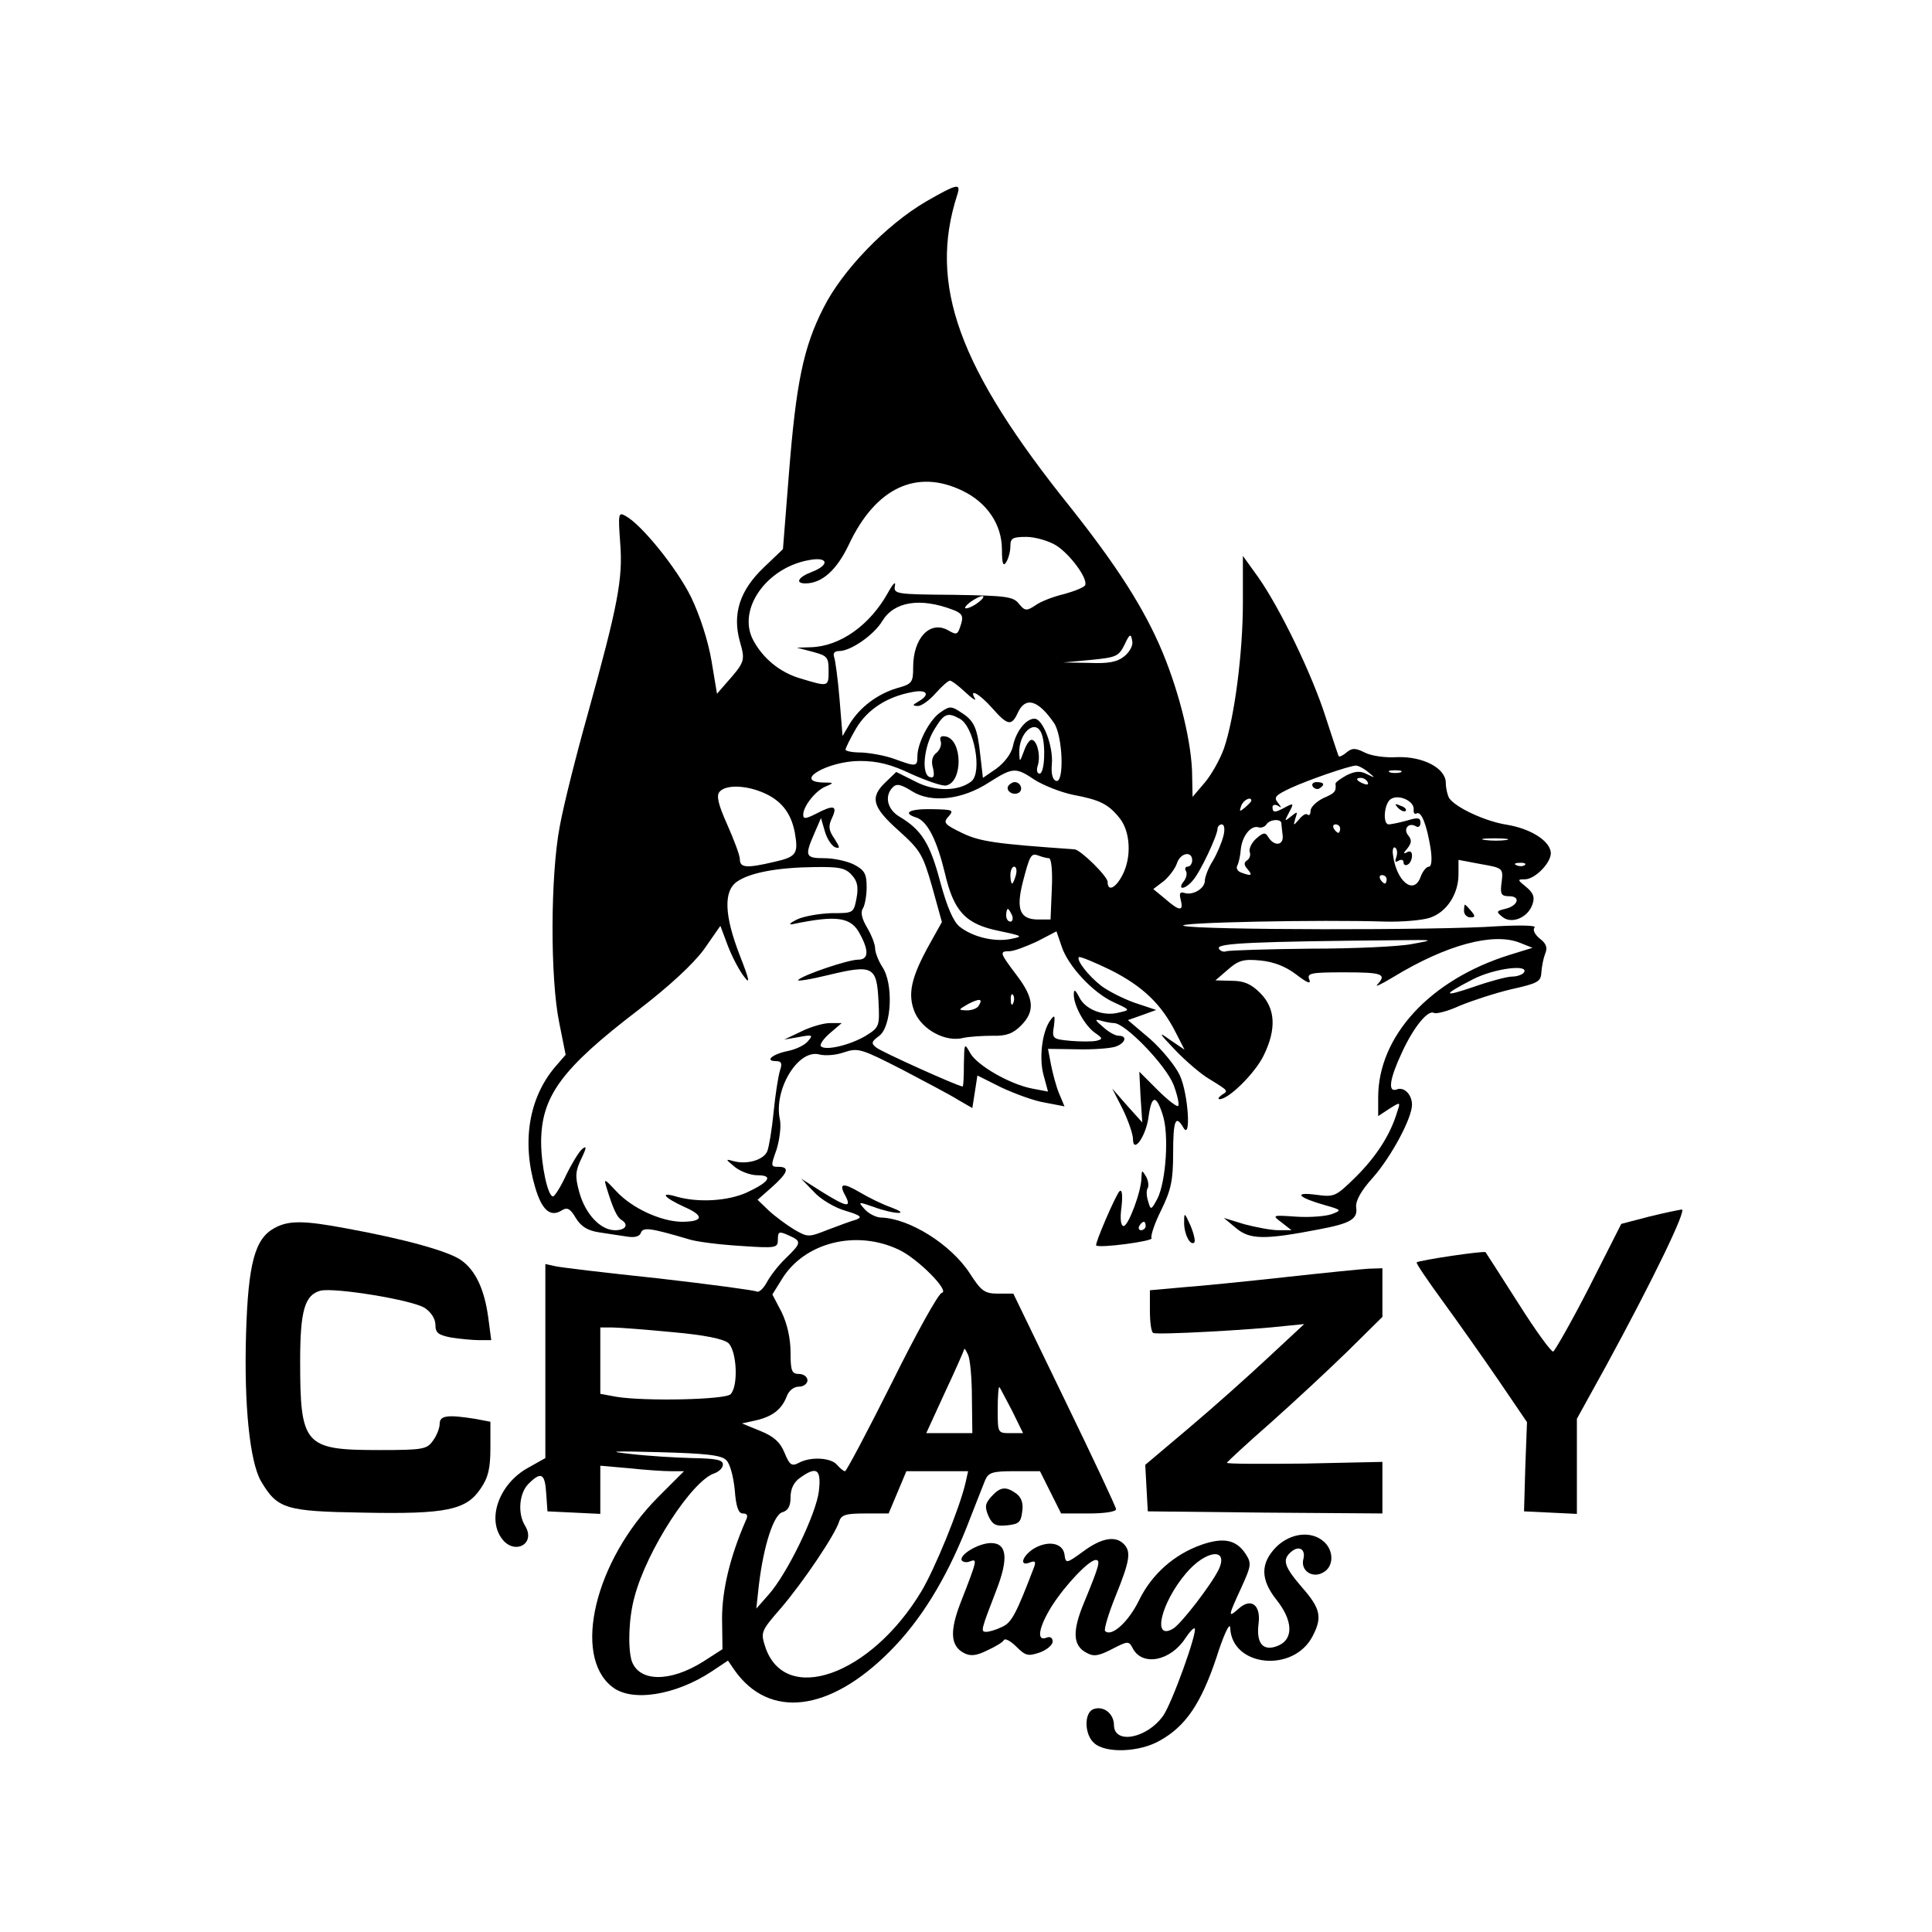
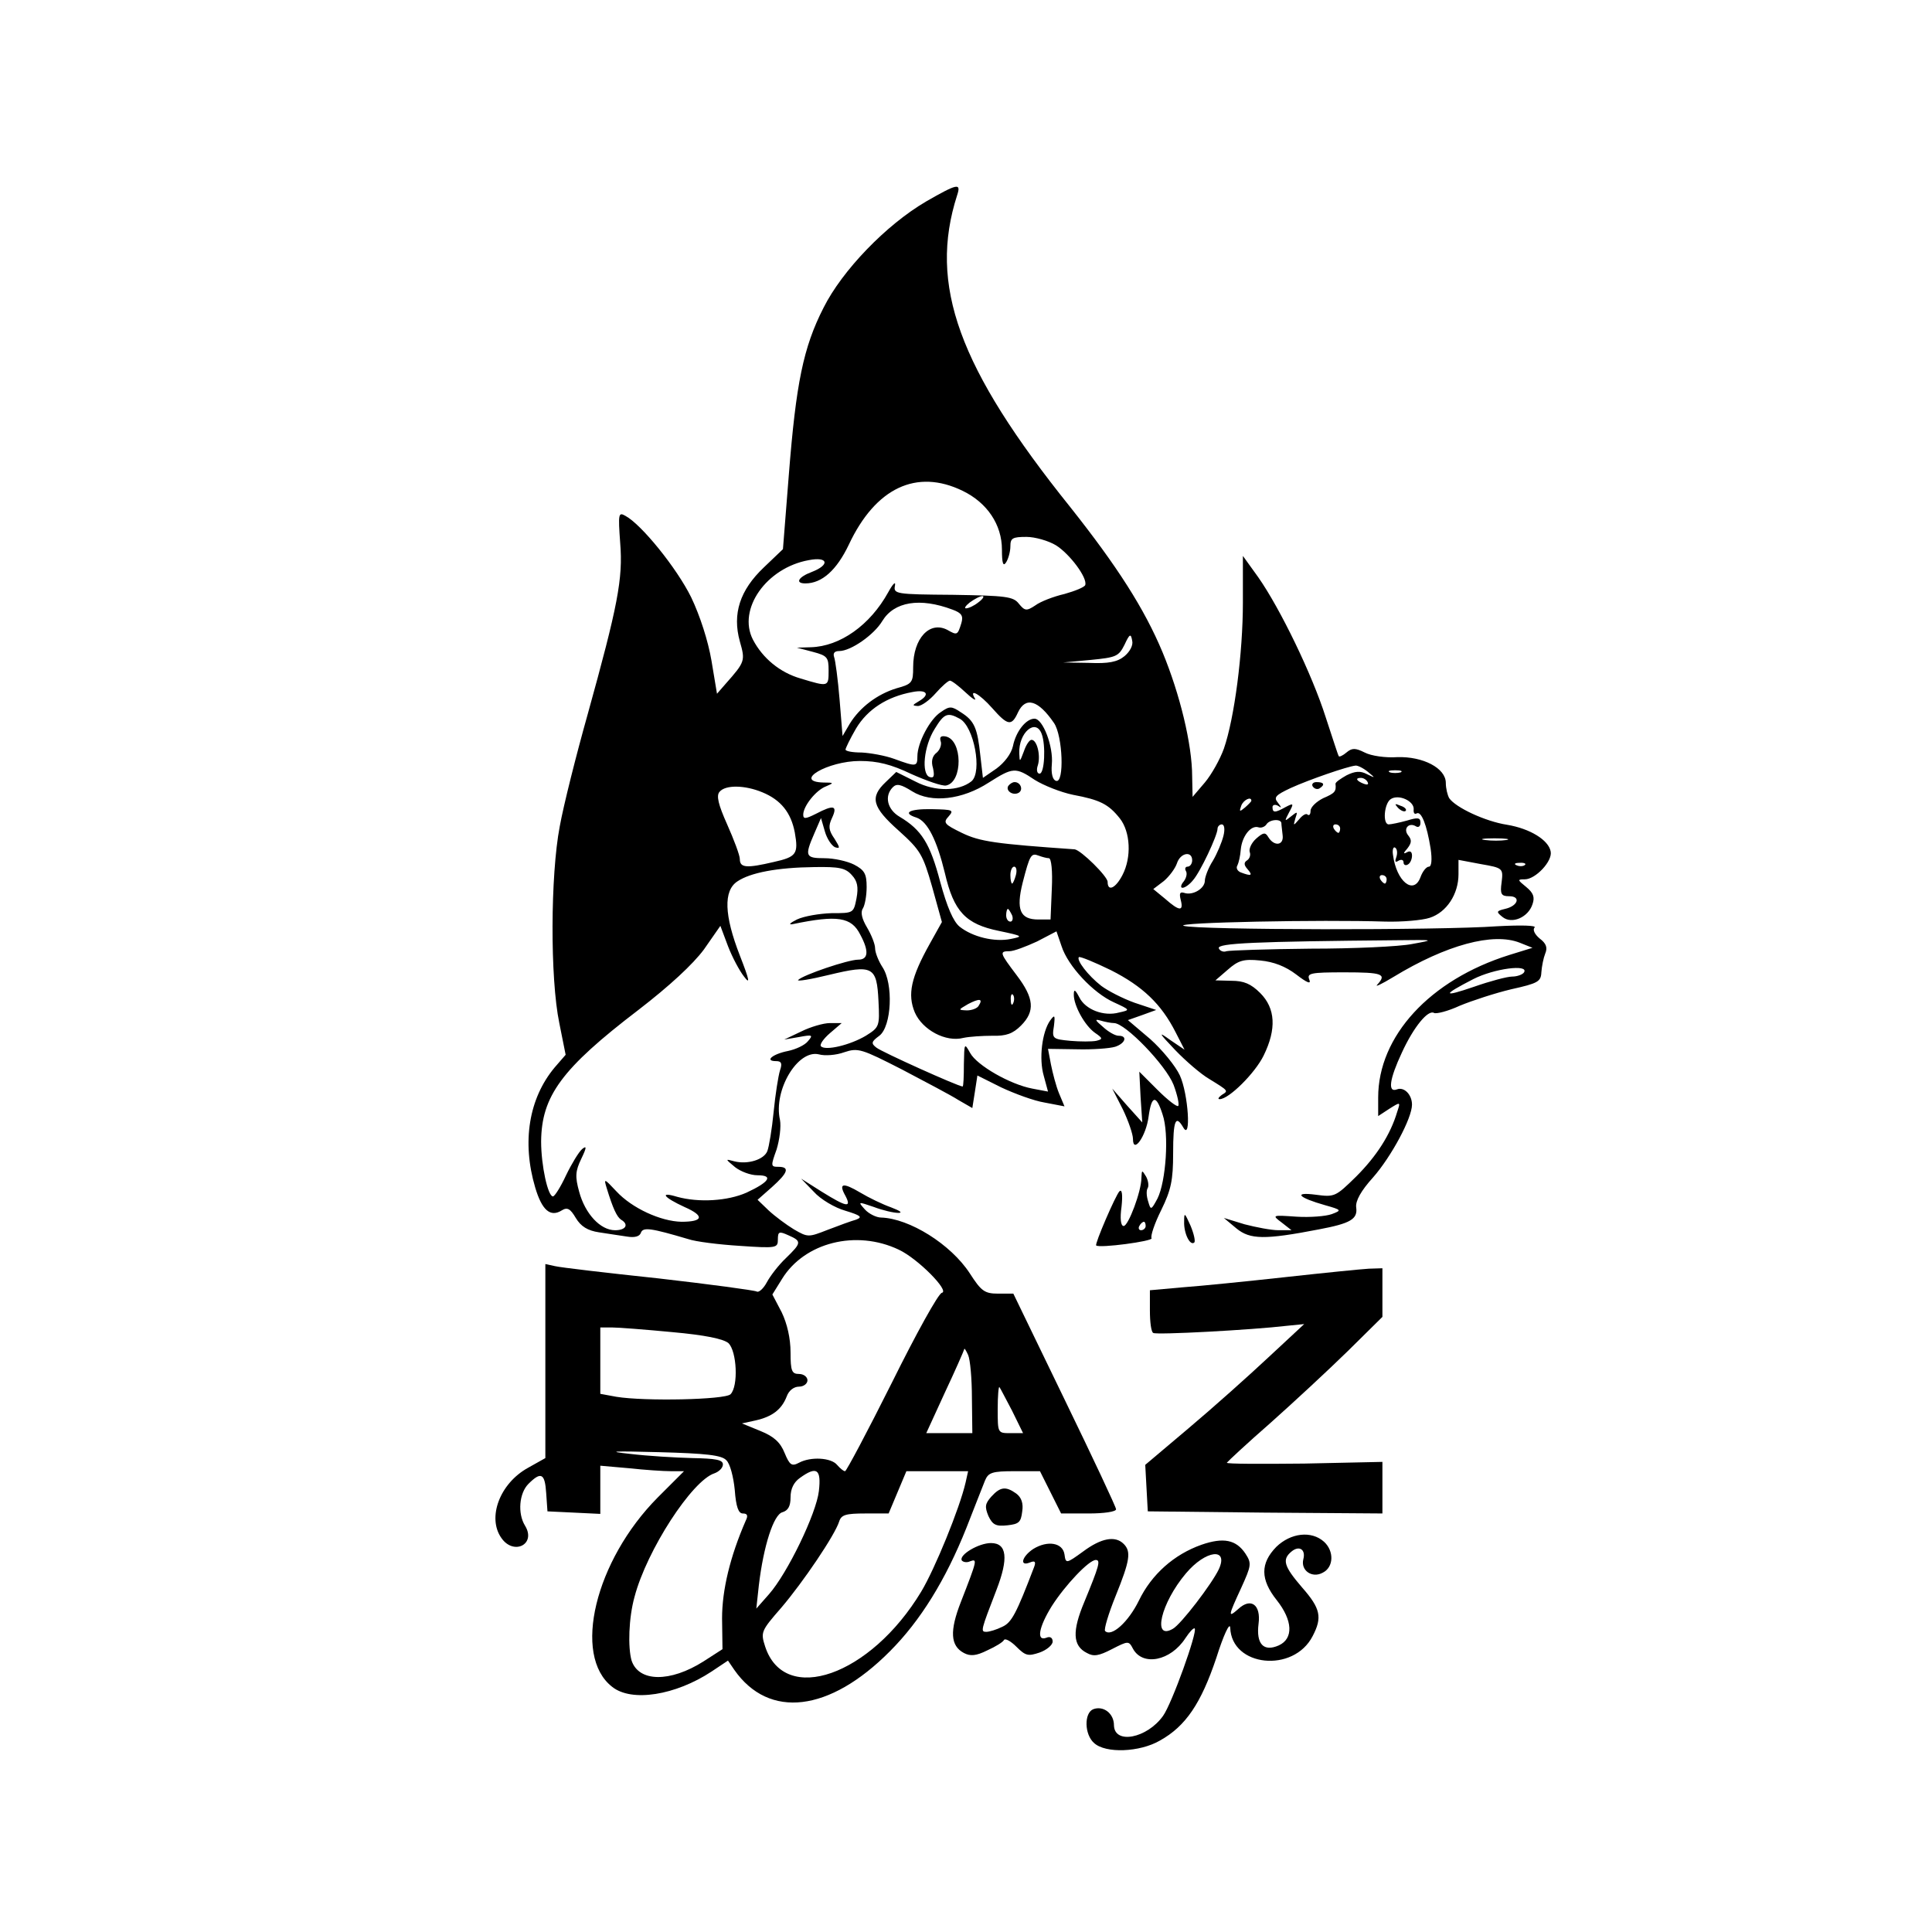
<svg xmlns="http://www.w3.org/2000/svg" version="1.0" width="457pt" height="457pt" viewBox="0 0 457 457" preserveAspectRatio="xMidYMid meet">
  <g transform="translate(0,457) scale(0.1,-0.1)" fill="#000000" stroke="none">
    <path d="M2190 4093 c-94 -55 -198 -163 -242 -251 -48 -94 -65 -179 -82 -394 l-14 -177 -45 -43 c-57 -54 -75 -110 -57 -175 13 -46 13 -48 -34 -101 l-20 -23 -13 78 c-8 47 -27 106 -48 150 -34 69 -118 173 -156 193 -16 9 -17 5 -12 -64 7 -85 -6 -150 -77 -406 -27 -96 -57 -215 -66 -265 -22 -115 -23 -359 -1 -465 l15 -75 -26 -30 c-61 -73 -78 -176 -46 -284 16 -54 36 -71 63 -54 13 8 20 4 33 -18 12 -20 28 -30 55 -34 21 -3 51 -8 66 -10 18 -3 30 0 33 9 5 14 24 11 112 -15 17 -6 73 -13 122 -16 87 -6 90 -5 90 15 0 19 3 20 25 10 32 -14 31 -18 -6 -54 -17 -16 -37 -42 -45 -57 -8 -15 -19 -25 -24 -22 -6 3 -110 17 -232 31 -123 13 -233 26 -245 29 l-23 5 0 -229 0 -230 -41 -23 c-67 -37 -97 -118 -63 -166 29 -42 83 -15 56 29 -18 29 -14 77 8 99 30 30 39 25 42 -22 l3 -43 63 -3 62 -3 0 57 0 57 68 -6 c37 -4 81 -7 99 -7 l31 0 -62 -62 c-148 -149 -203 -374 -108 -448 46 -37 150 -20 235 36 l39 26 15 -22 c82 -117 225 -100 368 44 72 72 132 169 181 292 19 49 39 99 44 112 8 19 17 22 70 22 l60 0 25 -50 25 -50 65 0 c36 0 65 4 65 10 0 5 -55 122 -122 260 l-121 250 -36 0 c-32 0 -40 6 -67 48 -45 69 -143 130 -210 132 -11 0 -29 9 -38 19 -17 19 -17 19 21 6 21 -8 47 -14 58 -14 11 0 4 5 -17 13 -20 7 -53 23 -73 35 -42 25 -52 22 -35 -8 15 -29 2 -26 -56 10 l-49 31 30 -31 c16 -18 50 -38 75 -45 36 -11 41 -15 25 -21 -11 -3 -41 -14 -67 -24 -46 -18 -47 -18 -80 1 -18 11 -45 31 -60 45 l-26 25 34 30 c38 34 43 48 15 48 -18 0 -18 2 -4 41 7 23 11 54 8 70 -16 70 42 167 92 155 14 -4 41 -2 60 5 33 11 41 8 137 -41 55 -29 116 -61 133 -72 l33 -19 6 38 6 39 56 -28 c32 -15 78 -32 103 -36 l47 -9 -13 31 c-7 17 -15 48 -19 68 l-7 37 68 -1 c37 -1 78 2 91 6 24 8 30 26 8 26 -8 0 -24 9 -37 21 -19 16 -20 19 -6 15 10 -3 25 -6 32 -6 27 0 123 -100 141 -146 9 -24 14 -47 11 -50 -3 -3 -25 14 -49 38 l-43 43 3 -60 4 -60 -36 40 -35 40 25 -49 c13 -27 24 -59 24 -70 0 -37 31 6 37 53 7 51 18 52 33 5 16 -46 8 -159 -12 -199 -15 -28 -16 -28 -22 -7 -4 12 -5 26 -1 32 3 5 1 18 -4 27 -10 16 -10 16 -11 -3 0 -32 -31 -114 -42 -114 -7 0 -9 18 -5 46 3 28 1 42 -5 36 -9 -9 -59 -125 -55 -128 7 -7 135 10 131 17 -3 5 7 35 23 67 23 47 28 70 28 134 0 79 6 92 24 61 19 -33 12 79 -8 123 -10 22 -42 61 -70 86 l-53 45 34 12 33 12 -51 17 c-28 10 -63 28 -79 40 -32 25 -59 61 -53 68 3 2 37 -12 76 -31 75 -38 119 -80 153 -147 l21 -41 -34 23 c-29 21 -28 18 12 -24 25 -26 61 -57 80 -68 47 -29 46 -28 30 -38 -8 -6 -10 -10 -5 -10 22 0 84 62 104 103 31 63 28 112 -8 148 -22 22 -39 29 -68 29 l-38 1 29 25 c25 22 37 26 77 22 32 -3 60 -14 85 -33 26 -20 36 -24 31 -12 -6 15 3 17 83 17 90 0 101 -4 78 -29 -7 -7 10 1 38 18 125 76 236 106 299 81 l30 -12 -55 -17 c-188 -59 -310 -192 -310 -337 l0 -44 26 17 c27 17 27 17 19 -7 -16 -54 -49 -105 -97 -153 -49 -48 -51 -49 -96 -43 -54 7 -41 -7 23 -25 39 -11 39 -12 15 -21 -14 -5 -51 -8 -83 -6 -58 4 -59 4 -35 -14 l23 -18 -31 0 c-17 0 -53 7 -80 14 l-49 15 30 -25 c32 -26 66 -27 195 -2 74 14 92 24 88 52 -2 15 11 39 40 71 43 49 92 140 92 172 0 24 -19 43 -36 36 -22 -8 -17 25 12 87 28 61 62 102 76 94 5 -3 33 4 61 17 29 12 84 30 122 39 63 14 70 18 71 40 1 14 5 34 9 44 6 14 3 24 -13 36 -12 10 -17 21 -12 26 5 5 -31 6 -88 3 -138 -10 -712 -9 -742 1 -24 8 326 15 477 10 39 -1 87 3 105 9 40 13 68 56 68 103 l0 34 53 -10 c52 -9 53 -10 49 -43 -4 -28 -1 -33 18 -33 28 0 21 -23 -10 -30 -21 -5 -21 -7 -6 -19 22 -18 61 -1 71 30 6 17 2 27 -15 41 -21 17 -21 18 -3 18 25 0 66 43 61 66 -5 27 -49 54 -103 63 -52 8 -122 41 -137 63 -4 7 -8 23 -8 36 0 35 -54 63 -115 61 -27 -2 -62 3 -77 11 -22 11 -30 11 -43 0 -8 -7 -17 -11 -18 -9 -2 2 -15 44 -31 92 -32 101 -108 258 -160 332 l-36 50 0 -110 c0 -120 -20 -274 -45 -346 -9 -25 -29 -61 -45 -80 l-29 -34 -1 48 c0 76 -29 195 -70 294 -43 103 -107 203 -218 343 -265 330 -336 526 -268 738 10 30 1 28 -74 -15z m87 -684 c58 -28 93 -80 93 -139 0 -33 3 -41 10 -30 5 8 10 25 10 38 0 19 5 22 38 22 20 0 52 -9 70 -20 32 -20 75 -77 69 -94 -2 -5 -24 -14 -49 -21 -26 -6 -57 -18 -69 -27 -21 -14 -25 -13 -39 4 -13 17 -31 19 -156 21 -136 1 -141 2 -137 22 2 11 -5 4 -16 -16 -43 -78 -114 -128 -183 -130 l-33 -1 38 -10 c34 -9 37 -13 37 -44 0 -39 0 -39 -66 -19 -49 14 -90 48 -113 92 -37 72 32 170 132 188 46 9 51 -11 7 -28 -32 -12 -40 -27 -15 -27 39 0 74 31 103 92 63 134 160 180 269 127z m37 -264 c-10 -8 -23 -14 -29 -14 -5 0 -1 6 9 14 11 8 24 15 30 15 5 0 1 -7 -10 -15z m-61 -17 c22 -8 26 -15 21 -32 -9 -29 -10 -29 -33 -16 -42 22 -81 -20 -81 -88 0 -36 -2 -40 -39 -50 -46 -14 -87 -45 -111 -84 l-17 -29 -7 86 c-4 48 -10 93 -13 101 -3 9 1 14 12 14 28 0 83 39 102 71 28 46 89 56 166 27z m407 -110 c-17 -14 -38 -18 -84 -16 l-61 1 65 6 c60 6 66 8 80 36 12 26 15 27 18 10 3 -11 -5 -26 -18 -37z m-377 -85 c17 -16 27 -22 23 -15 -15 25 11 11 41 -23 37 -42 46 -43 61 -10 18 38 48 29 85 -25 21 -30 25 -144 5 -137 -8 2 -12 17 -10 39 4 42 -21 108 -41 108 -20 0 -44 -30 -51 -65 -4 -18 -20 -39 -39 -53 l-32 -22 -6 52 c-7 66 -14 83 -46 103 -22 15 -27 15 -47 1 -26 -16 -56 -73 -56 -105 0 -25 -3 -25 -55 -6 -22 8 -57 14 -77 15 -21 0 -38 3 -38 7 0 3 11 26 25 50 27 45 73 75 133 86 35 7 43 -6 15 -22 -15 -9 -16 -10 -2 -11 9 0 28 14 42 30 15 17 30 30 34 30 4 0 20 -12 36 -27z m-13 -63 c34 -18 54 -126 28 -148 -30 -24 -86 -25 -132 -1 l-46 23 -25 -24 c-38 -36 -32 -59 31 -115 51 -46 57 -56 79 -133 l23 -83 -29 -52 c-44 -79 -53 -119 -35 -162 18 -41 73 -71 115 -60 14 3 45 5 68 5 33 -1 49 5 68 24 34 34 31 65 -10 119 -40 53 -42 57 -17 57 10 0 39 11 65 23 l46 24 12 -35 c15 -47 75 -111 124 -133 39 -18 39 -18 12 -24 -36 -10 -80 7 -94 36 -10 19 -13 20 -13 6 0 -26 26 -73 50 -90 19 -13 19 -15 3 -19 -10 -2 -38 -2 -61 0 -42 4 -44 5 -39 35 3 26 2 28 -9 13 -19 -27 -27 -90 -15 -131 l10 -37 -37 7 c-53 10 -131 55 -147 84 -14 25 -14 24 -15 -26 0 -29 -1 -53 -3 -53 -10 0 -192 82 -204 92 -13 10 -12 14 7 28 29 22 34 123 7 163 -9 14 -17 34 -17 44 0 10 -9 32 -19 49 -12 20 -16 36 -10 45 5 8 9 31 9 51 0 31 -5 40 -30 53 -16 8 -47 15 -70 15 -45 0 -47 5 -24 58 l16 37 9 -31 c5 -18 16 -34 24 -38 13 -4 12 -1 -1 20 -14 20 -15 30 -6 49 14 30 4 32 -38 10 -24 -12 -30 -13 -30 -2 0 20 30 58 54 67 19 8 19 9 -6 9 -74 2 10 51 86 51 42 0 74 -8 122 -31 36 -16 73 -29 82 -27 40 8 39 108 -1 116 -11 2 -15 -1 -12 -11 3 -7 -1 -20 -9 -27 -11 -8 -14 -21 -9 -37 4 -19 2 -24 -8 -21 -20 7 -14 73 12 114 22 36 30 40 59 24z m194 -36 c10 -26 7 -94 -5 -94 -6 0 -8 9 -4 20 7 23 -2 60 -15 60 -5 0 -13 -12 -18 -27 -10 -26 -10 -27 -11 -5 -2 49 39 84 53 46z m772 -90 c18 -15 18 -15 -3 -5 -15 8 -28 7 -48 -3 -14 -8 -26 -16 -26 -20 2 -18 -1 -22 -29 -34 -16 -8 -30 -21 -30 -30 0 -8 -3 -12 -7 -9 -3 4 -12 -1 -20 -11 -14 -16 -14 -16 -9 2 6 17 5 17 -10 5 -16 -13 -16 -12 -5 9 12 22 11 23 -8 13 -25 -14 -31 -14 -31 0 0 5 6 7 13 3 9 -6 9 -5 0 7 -11 13 -6 18 30 35 44 20 134 51 153 53 5 1 19 -6 30 -15z m-788 -19 c21 -13 61 -29 90 -35 64 -12 84 -22 111 -56 25 -32 28 -92 6 -134 -16 -31 -35 -40 -35 -16 0 13 -63 75 -78 77 -186 13 -224 18 -267 39 -41 20 -45 24 -31 39 13 15 10 16 -40 17 -53 1 -71 -9 -36 -20 26 -9 48 -53 67 -131 21 -91 49 -121 128 -137 57 -12 58 -13 28 -19 -39 -8 -91 5 -121 29 -15 12 -30 47 -46 106 -24 91 -44 123 -96 154 -29 17 -37 49 -16 70 9 9 19 7 46 -10 45 -28 118 -20 181 21 57 36 63 37 109 6z m865 18 c-7 -2 -19 -2 -25 0 -7 3 -2 5 12 5 14 0 19 -2 13 -5z m-78 -23 c3 -6 -1 -7 -9 -4 -18 7 -21 14 -7 14 6 0 13 -4 16 -10z m-1432 -24 c44 -18 68 -48 77 -95 9 -51 4 -58 -50 -70 -64 -15 -80 -14 -80 7 0 9 -14 46 -30 82 -21 47 -26 68 -18 77 14 17 60 16 101 -1z m1541 -40 c-1 -9 2 -13 7 -10 11 6 24 -27 33 -83 4 -27 2 -43 -4 -43 -6 0 -15 -11 -20 -25 -16 -43 -57 -10 -65 53 -2 12 1 20 5 17 5 -3 6 -13 3 -22 -4 -11 -3 -14 5 -9 7 4 12 2 12 -4 0 -6 5 -8 10 -5 6 3 10 13 10 21 0 10 -5 12 -12 8 -9 -5 -9 -2 1 9 10 13 11 20 2 31 -13 16 2 32 19 21 6 -3 10 1 10 9 0 12 -6 13 -32 5 -18 -5 -38 -9 -43 -9 -15 0 -11 50 5 60 19 12 55 -5 54 -24z m-384 20 c0 -2 -7 -9 -15 -16 -13 -11 -14 -10 -9 4 5 14 24 23 24 12z m71 -53 c0 -5 2 -18 3 -29 3 -24 -20 -27 -34 -4 -7 12 -12 11 -29 -4 -11 -10 -17 -24 -15 -31 3 -7 0 -16 -6 -20 -8 -5 -8 -11 1 -21 13 -15 9 -17 -15 -8 -9 3 -13 11 -9 17 3 6 7 23 8 38 3 31 24 58 42 52 6 -2 14 1 18 6 7 13 35 15 36 4z m-137 -30 c-4 -16 -15 -42 -25 -59 -11 -17 -19 -39 -19 -47 0 -19 -29 -36 -49 -29 -10 3 -12 -1 -8 -17 7 -27 -3 -27 -37 3 l-28 23 25 19 c13 11 27 30 31 42 8 25 36 30 36 7 0 -8 -5 -15 -11 -15 -5 0 -7 -5 -4 -10 4 -6 1 -17 -5 -25 -7 -8 -8 -15 -3 -15 6 0 17 8 25 18 17 19 58 106 58 122 0 5 5 10 10 10 6 0 8 -11 4 -27z m276 17 c0 -5 -2 -10 -4 -10 -3 0 -8 5 -11 10 -3 6 -1 10 4 10 6 0 11 -4 11 -10z m393 -27 c-13 -2 -35 -2 -50 0 -16 2 -5 4 22 4 28 0 40 -2 28 -4z m-1082 -43 c6 0 9 -31 7 -72 l-3 -73 -29 0 c-43 0 -53 23 -37 87 17 66 20 71 38 64 8 -3 19 -6 24 -6z m1126 -16 c-3 -3 -12 -4 -19 -1 -8 3 -5 6 6 6 11 1 17 -2 13 -5z m-1592 -24 c13 -14 16 -28 11 -55 -7 -35 -7 -35 -59 -35 -29 -1 -65 -7 -82 -15 -16 -8 -21 -13 -10 -11 106 22 139 17 160 -25 21 -39 19 -59 -5 -59 -24 0 -130 -36 -142 -48 -4 -4 28 1 73 12 104 25 113 20 117 -62 3 -60 2 -62 -30 -82 -37 -22 -95 -36 -106 -25 -4 4 6 18 21 31 l28 24 -28 0 c-15 0 -46 -9 -68 -20 l-40 -19 35 6 c32 6 34 5 21 -10 -7 -9 -28 -19 -47 -23 -36 -7 -57 -24 -28 -24 12 0 15 -5 9 -22 -4 -13 -11 -57 -15 -98 -4 -41 -11 -83 -15 -93 -8 -20 -46 -32 -78 -24 -22 6 -22 6 2 -14 13 -10 36 -19 53 -19 38 0 28 -16 -26 -41 -45 -20 -113 -24 -164 -10 -43 13 -33 -1 17 -24 48 -21 45 -35 -7 -35 -49 1 -117 32 -154 72 -29 31 -30 31 -23 8 15 -49 24 -68 34 -75 19 -11 12 -25 -14 -25 -35 0 -71 39 -85 91 -10 36 -9 49 5 78 13 27 13 32 2 23 -8 -7 -25 -35 -38 -62 -13 -28 -27 -50 -31 -50 -12 0 -28 73 -28 130 1 107 48 172 230 311 74 57 129 108 155 143 l39 56 18 -48 c10 -26 27 -58 38 -72 15 -20 13 -9 -10 50 -37 95 -39 153 -6 175 31 21 95 33 182 34 59 1 74 -2 89 -19z m388 0 c-3 -11 -7 -20 -9 -20 -2 0 -4 9 -4 20 0 11 4 20 9 20 5 0 7 -9 4 -20z m877 -10 c0 -5 -2 -10 -4 -10 -3 0 -8 5 -11 10 -3 6 -1 10 4 10 6 0 11 -4 11 -10z m-886 -85 c3 -8 1 -15 -4 -15 -6 0 -10 7 -10 15 0 8 2 15 4 15 2 0 6 -7 10 -15z m946 -68 c-30 -6 -138 -11 -240 -11 -102 -1 -191 -4 -199 -6 -7 -3 -16 1 -18 7 -4 12 86 16 422 19 89 1 90 1 35 -9z m265 -67 c-3 -5 -16 -10 -28 -10 -12 0 -53 -11 -90 -24 -76 -26 -76 -20 -2 18 49 25 132 36 120 16z m-1208 -72 c-3 -8 -6 -5 -6 6 -1 11 2 17 5 13 3 -3 4 -12 1 -19z m-82 -7 c-3 -6 -16 -11 -28 -11 -21 1 -21 1 3 15 27 14 36 13 25 -4z m395 -521 c0 -5 -5 -10 -11 -10 -5 0 -7 5 -4 10 3 6 8 10 11 10 2 0 4 -4 4 -10z m-584 -56 c45 -21 121 -98 102 -102 -8 -1 -61 -97 -118 -212 -58 -116 -108 -210 -111 -210 -4 0 -12 7 -19 15 -14 17 -62 20 -90 5 -17 -9 -22 -6 -34 23 -10 25 -25 39 -57 52 l-44 18 32 7 c40 9 62 26 74 57 5 14 17 23 29 23 11 0 20 7 20 15 0 8 -9 15 -20 15 -17 0 -20 7 -20 51 0 33 -8 68 -21 95 l-22 42 23 37 c53 86 175 117 276 69z m-536 -195 c78 -7 121 -16 133 -26 20 -19 24 -102 5 -121 -13 -13 -203 -17 -270 -6 l-38 7 0 78 0 79 28 0 c15 0 79 -5 142 -11z m709 -156 l1 -83 -55 0 -54 0 44 96 c25 53 45 99 46 103 0 3 4 -3 9 -14 5 -11 9 -57 9 -102z m95 -30 l26 -53 -30 0 c-30 0 -30 0 -30 57 0 31 2 54 4 52 2 -2 15 -28 30 -56z m-676 -117 c9 -8 17 -40 20 -70 3 -41 9 -56 19 -56 11 0 13 -5 7 -17 -37 -85 -56 -164 -56 -231 l1 -73 -45 -29 c-79 -50 -153 -49 -170 2 -9 31 -7 101 7 151 29 110 136 275 189 292 11 4 20 13 20 21 0 11 -17 14 -72 15 -40 1 -107 5 -148 10 -57 6 -41 7 69 4 111 -3 148 -7 159 -19z m219 -73 c-6 -53 -74 -194 -118 -244 l-30 -34 6 55 c11 93 35 168 56 173 13 4 19 14 19 35 0 21 8 36 22 46 40 29 51 21 45 -31z m347 20 c-14 -61 -73 -205 -105 -258 -120 -199 -323 -270 -369 -130 -11 34 -10 37 38 92 52 61 127 172 137 204 5 16 16 19 62 19 l55 0 21 50 21 50 73 0 73 0 -6 -27z" />
    <path d="M3105 2710 c4 -6 11 -8 16 -5 14 9 11 15 -7 15 -8 0 -12 -5 -9 -10z" />
    <path d="M2385 2711 c-7 -12 12 -24 25 -16 11 7 4 25 -10 25 -5 0 -11 -4 -15 -9z" />
    <path d="M3307 2659 c7 -7 15 -10 18 -7 3 3 -2 9 -12 12 -14 6 -15 5 -6 -5z" />
-     <path d="M3463 2415 c0 -8 7 -15 15 -15 12 0 12 3 2 15 -7 8 -13 15 -15 15 -1 0 -2 -7 -2 -15z" />
-     <path d="M3900 1692 l-65 -17 -76 -150 c-42 -82 -81 -150 -85 -152 -5 -1 -42 50 -83 115 -41 64 -76 119 -77 120 -3 4 -157 -19 -163 -24 -2 -2 26 -43 61 -91 35 -48 95 -133 132 -187 l68 -100 -4 -105 -3 -106 63 -3 62 -3 0 112 0 113 69 125 c110 202 192 371 179 370 -7 -1 -42 -8 -78 -17z" />
    <path d="M2801 1680 c-1 -27 14 -58 24 -49 3 3 -1 21 -9 40 -14 31 -15 32 -15 9z" />
-     <path d="M649 1665 c-46 -25 -62 -83 -67 -251 -5 -168 9 -301 35 -347 39 -66 57 -72 241 -75 198 -4 245 6 279 57 18 26 23 48 23 96 l0 62 -37 7 c-64 10 -83 8 -83 -12 0 -10 -7 -28 -16 -40 -14 -20 -23 -22 -127 -22 -177 0 -187 11 -187 211 0 119 11 156 48 166 34 8 218 -22 247 -41 15 -10 25 -26 25 -40 0 -19 7 -24 38 -30 20 -3 50 -6 65 -6 l29 0 -7 53 c-9 67 -30 112 -64 136 -29 21 -133 50 -270 75 -101 19 -138 20 -172 1z" />
    <path d="M3040 1549 c-91 -10 -200 -21 -242 -24 l-78 -7 0 -48 c0 -27 3 -51 8 -53 7 -5 232 7 317 17 l40 4 -85 -79 c-47 -44 -131 -119 -188 -167 l-103 -87 3 -55 3 -55 278 -3 277 -2 0 61 0 61 -185 -4 c-102 -1 -184 -1 -183 2 2 3 48 46 103 94 55 49 137 125 183 170 l82 81 0 57 0 58 -32 -1 c-18 -1 -107 -10 -198 -20z" />
    <path d="M2345 1030 c-15 -17 -16 -24 -7 -46 10 -21 18 -25 45 -22 27 3 32 7 35 33 3 19 -2 33 -14 42 -25 18 -38 16 -59 -7z" />
    <path d="M3019 911 c-38 -39 -38 -77 1 -126 38 -48 40 -91 5 -107 -36 -16 -54 3 -48 51 6 45 -18 63 -48 35 -25 -22 -24 -17 7 50 24 53 25 58 10 81 -22 33 -52 39 -104 21 -65 -23 -118 -70 -148 -132 -25 -51 -65 -87 -80 -72 -3 4 8 41 25 83 34 84 37 105 19 123 -20 20 -53 14 -96 -18 -40 -29 -41 -29 -44 -7 -4 28 -40 34 -74 13 -27 -18 -33 -42 -8 -32 12 5 15 2 10 -11 -42 -110 -53 -131 -75 -141 -14 -7 -31 -12 -38 -12 -14 0 -13 3 24 99 29 75 25 111 -13 111 -29 0 -76 -28 -69 -41 3 -4 12 -6 20 -2 17 6 17 4 -22 -96 -27 -69 -25 -104 7 -121 15 -8 29 -7 55 6 20 9 38 20 40 25 3 4 16 -3 29 -16 22 -22 28 -23 55 -14 17 6 31 18 31 26 0 9 -6 13 -15 9 -24 -9 -18 25 13 75 32 50 88 109 104 109 12 0 8 -14 -27 -99 -29 -69 -28 -104 6 -121 16 -9 28 -7 59 9 39 20 40 20 50 1 23 -42 89 -29 124 25 10 15 19 25 22 23 7 -8 -54 -178 -75 -207 -38 -53 -115 -68 -116 -22 0 28 -25 47 -49 38 -22 -9 -21 -60 2 -80 27 -25 108 -22 156 6 61 34 97 88 133 195 17 54 32 86 33 72 3 -93 150 -108 195 -20 23 44 19 65 -25 115 -43 50 -48 66 -25 85 18 15 34 5 28 -18 -7 -27 21 -46 46 -32 26 13 27 51 3 73 -30 27 -79 21 -113 -12z m-136 -53 c-16 -34 -90 -131 -109 -141 -49 -28 -28 61 31 131 47 56 102 62 78 10z" />
  </g>
</svg>